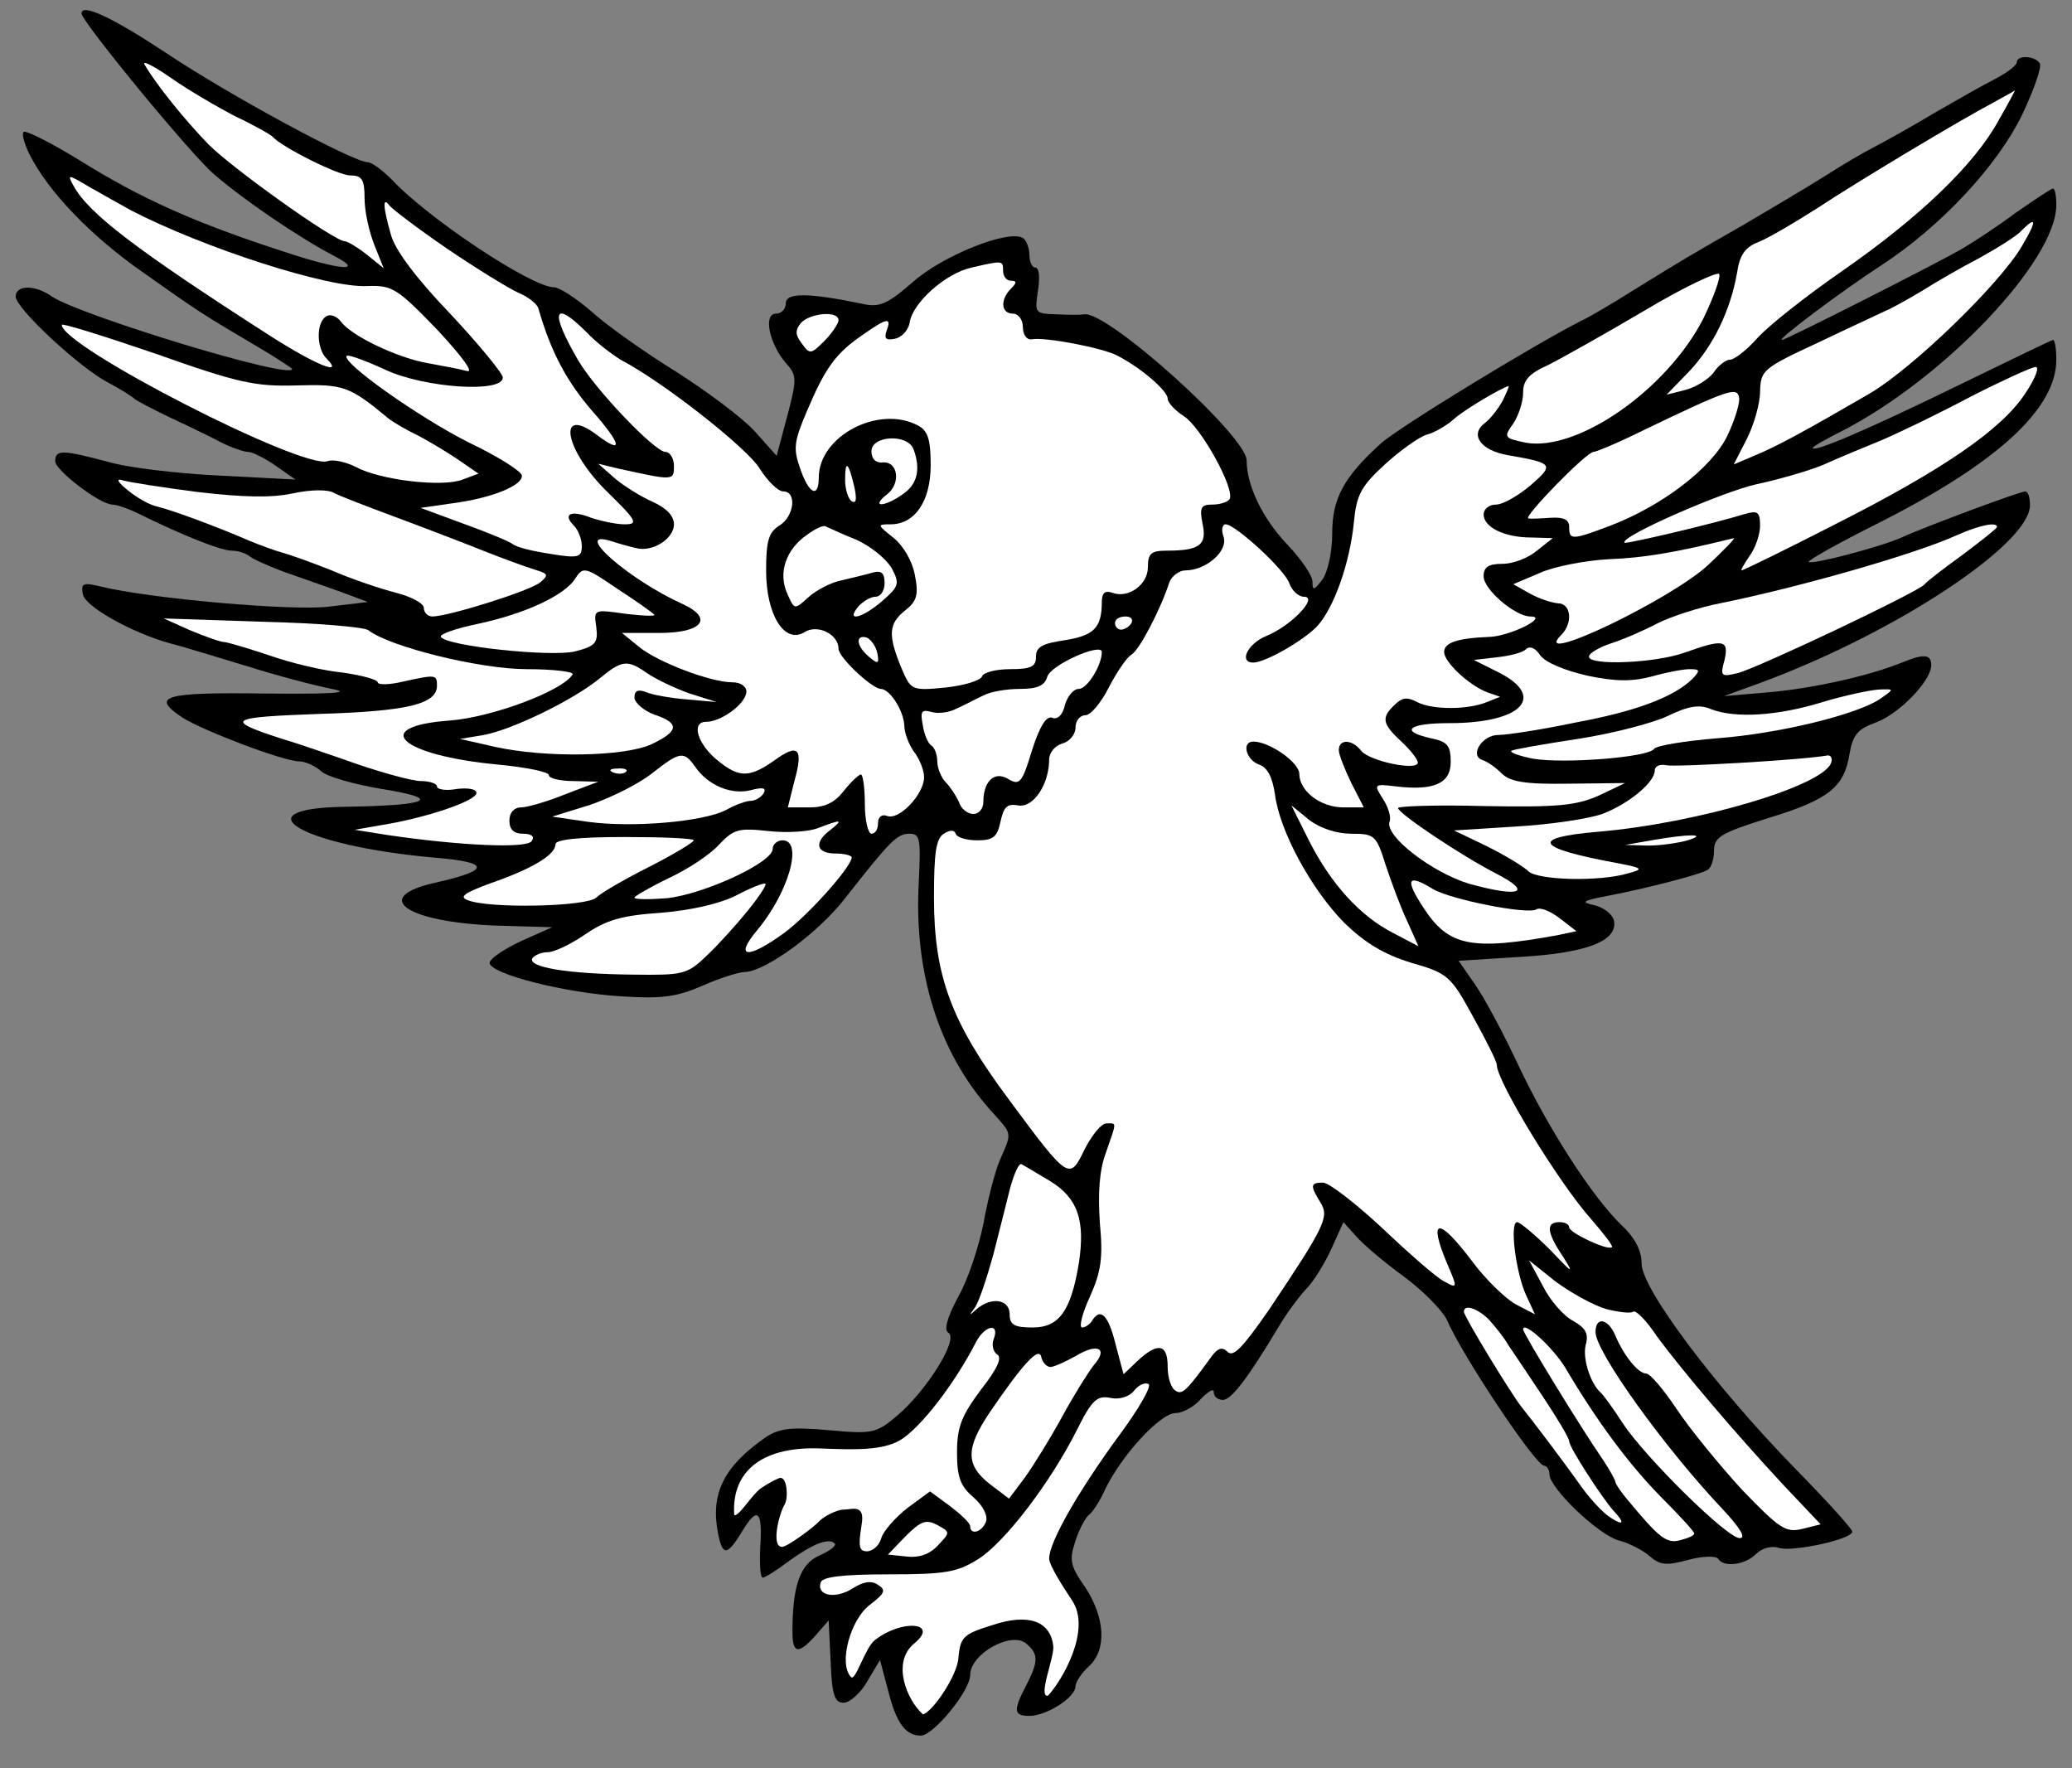
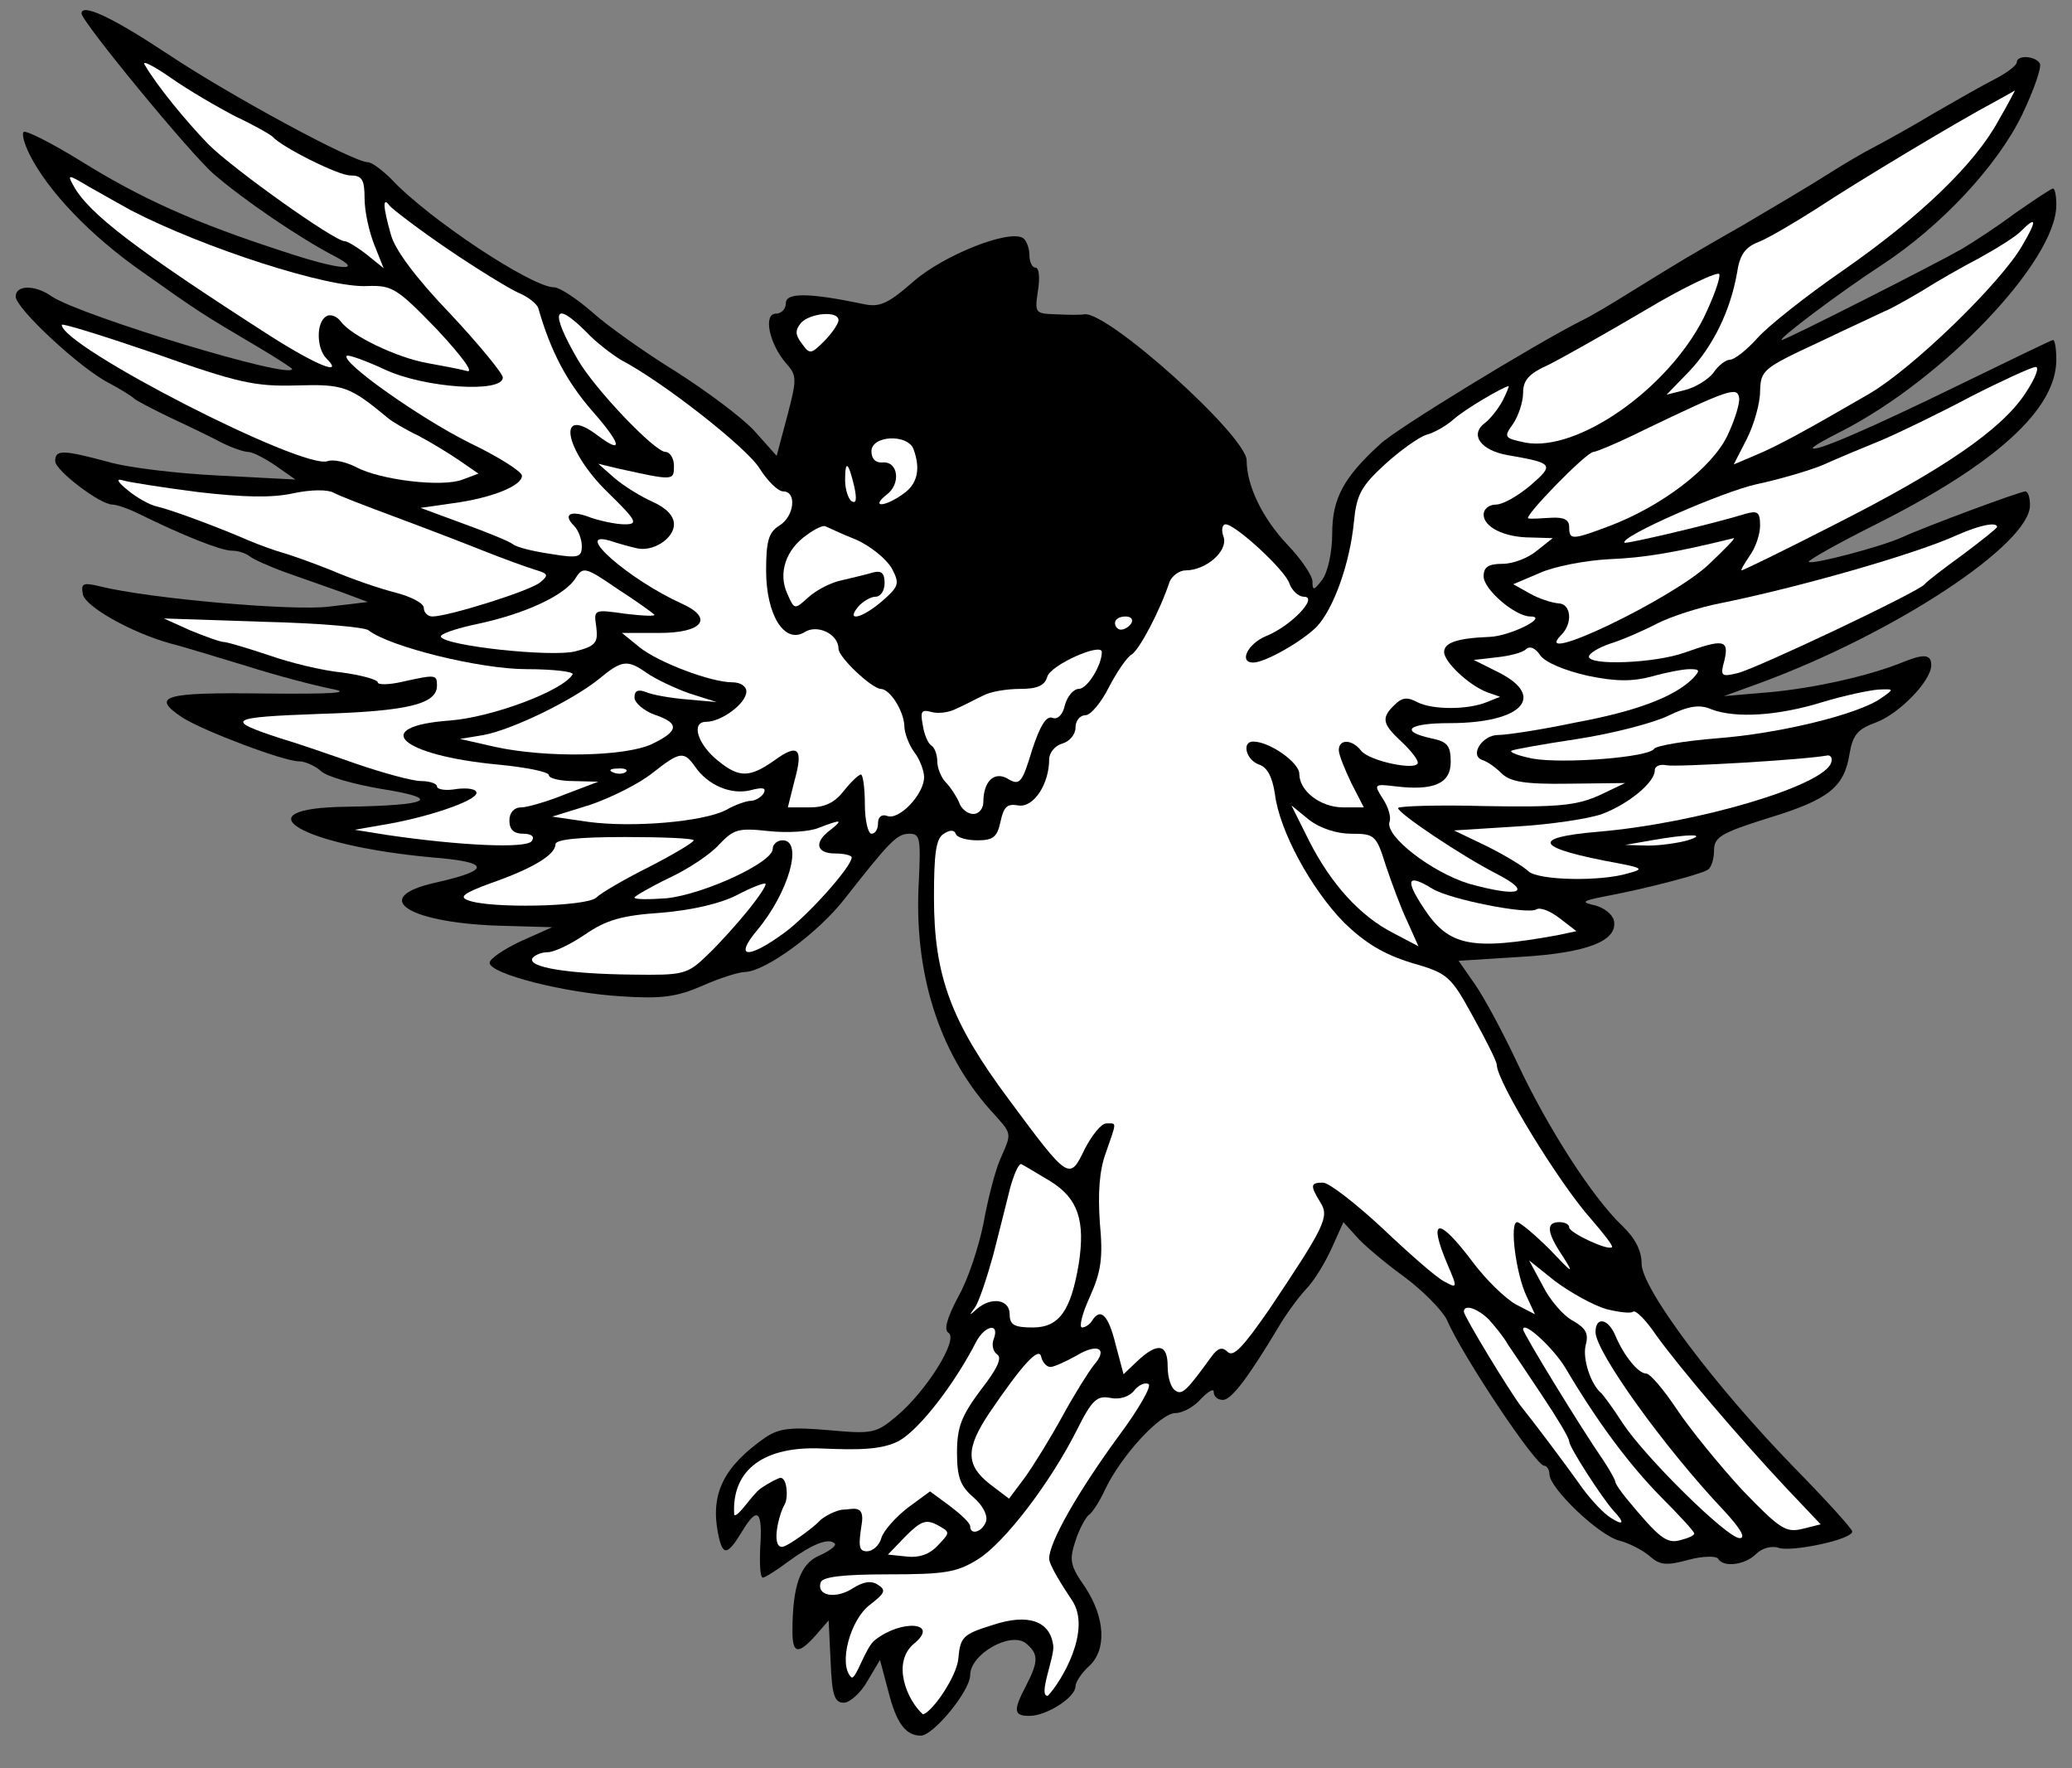
<svg xmlns="http://www.w3.org/2000/svg" version="1.1" viewBox="33.75 61.552 297 253.448" width="297" height="253.448">
  <rect x="33.75" y="61.552" width="297" height="253.448" fill="#808080" stroke="none" />
  <defs>
    <clipPath id="artboard_clip_path">
      <path d="M 33.75 61.552 L 330.75 61.552 L 330.75 315 L 33.75 315 Z" />
    </clipPath>
  </defs>
  <g id="Owl_Striking_Wings_Displayed_Head_to_Dexter" stroke="none" stroke-opacity="1" fill-opacity="1" stroke-dasharray="none" fill="none">
    <title>Owl Striking Wings Displayed Head to Dexter</title>
    <g id="Owl_Striking_Wings_Displayed_Head_to_Dexter_Layer_2" clip-path="url(#artboard_clip_path)">
      <title>Layer 2</title>
      <g id="Group_4">
        <g id="Graphic_49">
          <path d="M 45.435 63.481 C 45.435 64.613 61.004 83.579 64.401 86.504 C 68.647 90.184 76.667 95.656 81.762 98.298 C 86.102 100.563 82.423 100.28 74.497 97.638 C 61.665 93.486 53.927 89.995 45.152 84.522 C 41.001 81.975 37.415 80.182 37.132 80.465 C 36.849 80.748 37.227 82.163 37.981 83.673 C 40.623 88.957 46.756 95.373 54.21 100.563 C 62.325 106.318 62.797 106.601 70.628 111.225 C 73.365 112.829 75.629 114.338 75.629 114.433 C 75.629 116.037 45.341 106.79 41.19 104.054 C 38.831 102.355 36 102.355 36 104.054 C 36 105.752 45.247 114.338 49.304 116.414 C 51.097 117.358 52.701 118.396 52.984 118.679 C 53.267 118.962 55.626 120.189 58.173 121.415 C 60.815 122.642 64.118 124.246 65.533 125.001 C 67.043 125.755 68.741 126.322 69.307 126.322 C 69.968 126.322 71.76 127.265 73.27 128.303 L 76.101 130.284 L 65.25 129.718 C 59.306 129.435 52.04 128.586 49.21 127.737 C 42.794 126.038 41.661 125.944 41.661 127.643 C 41.661 128.964 48.077 133.87 49.87 133.87 C 50.436 133.87 52.135 134.436 53.644 135.191 C 59.966 138.305 65.439 140.475 66.948 140.475 C 67.892 140.475 69.024 140.852 69.59 141.324 C 70.062 141.701 72.327 142.739 74.685 143.589 C 77.044 144.438 80.63 145.664 82.706 146.419 L 86.48 147.834 L 80.913 148.495 C 75.818 149.155 55.154 147.363 47.983 145.57 C 45.624 145.004 45.341 145.193 45.624 146.702 C 45.907 148.495 52.701 152.269 58.173 153.779 C 59.777 154.156 64.59 155.666 69.024 156.987 C 73.459 158.402 78.931 159.818 81.29 160.289 C 84.31 160.855 81.573 161.044 71.572 160.95 C 57.135 160.761 55.248 161.327 59.966 164.441 C 62.985 166.328 74.402 170.668 76.573 170.668 C 77.516 170.668 78.931 171.329 79.781 172.084 C 80.535 172.839 84.498 173.971 88.461 174.631 C 97.331 176.047 95.349 176.99 83.46 177.179 C 67.798 177.368 76.95 182.746 95.727 184.444 C 104.03 185.105 104.219 186.237 96.293 188.03 C 86.385 190.2 92.33 193.974 106.294 194.257 L 112.899 194.446 L 108.465 196.427 C 106.011 197.559 103.935 198.975 103.935 199.541 C 103.935 201.145 114.786 203.881 122.806 204.353 C 128.562 204.73 130.732 204.447 134.412 202.843 C 136.96 201.711 139.696 200.862 140.545 200.862 C 143.47 200.768 151.019 195.295 154.887 190.294 C 161.398 181.991 162.341 181.047 164.134 181.047 C 165.644 181.047 165.738 181.802 165.455 187.841 C 164.7 200.862 168.285 212.279 175.645 220.582 C 178.948 224.262 178.853 223.696 177.06 227.847 C 176.306 229.64 175.268 233.792 174.702 237 C 174.041 240.208 172.531 244.926 171.116 247.379 C 169.418 250.587 169.04 252.191 169.701 252.568 C 171.21 253.512 166.493 260.966 162.341 264.457 C 159.322 267.005 158.85 267.099 152.528 266.533 C 147.15 266.061 145.452 266.25 143.47 267.571 C 137.526 271.722 135.544 275.591 136.677 281.347 C 137.337 284.649 137.998 284.555 140.168 280.969 C 142.338 277.384 143.093 278.044 142.715 283.422 C 142.621 285.781 142.715 287.668 143.093 287.668 C 143.376 287.668 145.074 286.63 146.678 285.404 C 150.169 282.856 152.528 281.913 153.377 282.762 C 153.755 283.045 152.717 283.8 151.302 284.46 C 148.471 285.593 147.339 288.801 147.339 295.405 C 147.339 298.613 148.188 298.708 150.641 295.972 L 152.528 293.801 L 152.811 299.651 C 153 304.558 153.377 305.596 154.698 305.596 C 155.548 305.596 157.152 304.18 158.095 302.482 L 159.888 299.463 L 161.115 304.086 C 162.247 308.521 163.568 310.313 165.738 310.313 C 167.531 310.313 172.815 303.897 172.815 301.633 C 172.815 298.613 178.665 295.311 180.835 297.104 C 182.627 298.613 182.627 299.651 180.835 303.143 C 178.948 306.728 179.042 307.483 181.306 307.483 C 183.76 307.483 187.911 304.841 187.911 303.237 C 187.911 302.671 188.76 301.35 189.798 300.406 C 192.44 298.047 192.157 293.424 189.327 289.084 C 187.156 285.97 186.968 285.215 187.911 282.384 C 188.477 280.592 189.421 278.988 189.798 278.705 C 190.27 278.422 191.402 276.723 192.157 275.025 C 194.516 270.118 200.083 264.08 202.253 264.08 C 203.291 264.08 204.99 263.136 205.933 262.004 C 206.971 260.966 207.726 260.494 207.726 261.06 C 207.726 261.721 208.292 262.193 209.047 262.193 C 210.273 262.193 212.727 258.89 216.973 251.814 C 218.01 250.021 219.803 247.568 220.935 246.341 C 222.068 245.209 223.672 242.567 224.615 240.491 L 226.314 236.717 L 228.106 238.698 C 229.05 239.83 232.164 242.472 234.9 244.454 C 237.731 246.53 240.467 249.36 241.127 250.681 C 243.298 255.776 253.865 271.628 255.092 271.628 C 255.469 271.628 255.847 272.194 255.847 272.855 C 255.847 274.836 263.018 281.724 265.943 282.384 C 267.358 282.762 269.34 283.8 270.283 284.649 C 271.698 285.876 272.642 285.97 275.756 285.121 C 277.831 284.555 279.719 284.555 280.002 284.932 C 280.756 286.253 283.87 285.876 285.474 284.272 C 286.323 283.422 287.739 283.045 288.777 283.422 C 290.758 283.988 299.25 282.196 299.25 281.063 C 299.25 280.686 295.57 276.629 291.041 272.005 C 279.624 260.305 269.056 246.247 269.056 242.661 C 269.056 240.774 268.113 238.981 266.226 237.189 C 261.98 233.131 255.564 223.13 251.318 214.072 C 249.242 209.637 246.506 204.542 245.185 202.655 L 242.826 199.258 L 251.79 198.692 C 261.225 198.126 265.66 196.427 265.094 193.502 C 264.905 192.653 263.773 191.709 262.452 191.332 C 260.281 190.86 260.47 190.672 263.867 190.011 C 269.434 188.973 277.454 186.897 278.492 186.237 C 279.058 185.954 279.435 184.633 279.435 183.501 C 279.435 181.519 280.379 180.953 287.267 178.783 C 295.948 176.141 298.118 174.348 298.873 169.536 C 299.344 166.894 300.005 166.045 302.647 165.101 C 305.949 163.875 310.573 159.157 310.573 156.893 C 310.573 155.383 309.629 155.194 306.61 156.421 C 301.514 158.497 293.589 160.195 287.456 160.761 L 280.851 161.327 L 286.04 159.44 C 305.477 152.269 324.726 139.531 324.726 133.964 C 324.726 132.832 324.443 131.983 324.065 131.983 C 323.31 131.983 309.818 136.984 306.327 138.588 C 303.402 139.909 293.4 142.551 293.023 142.079 C 292.834 141.89 297.174 139.437 302.647 136.701 C 319.914 128.02 328.5 120.189 328.5 113.112 C 328.5 111.602 328.311 110.281 328.028 110.281 C 327.839 110.281 321.801 113.206 314.63 116.697 C 301.892 122.925 293.589 126.51 293.589 125.755 C 293.589 125.567 295.381 124.529 297.646 123.397 C 312.271 115.943 328.5 98.959 328.5 90.938 C 328.5 89.618 328.311 88.58 328.028 88.58 C 327.745 88.58 325.386 90.184 322.65 92.071 C 320.008 94.052 316.517 96.317 314.913 97.26 C 310.95 99.525 289.72 110.281 289.154 110.281 C 288.399 110.281 297.552 103.393 303.496 99.525 C 311.988 93.958 320.008 85.372 323.594 78.012 C 325.292 74.426 326.424 71.218 326.141 70.652 C 325.481 69.52 322.839 69.426 322.839 70.463 C 322.839 70.935 321.423 71.973 319.819 72.822 C 318.121 73.672 314.158 75.936 311.044 77.729 C 307.931 79.616 304.156 81.692 302.552 82.541 C 301.043 83.296 297.835 85.183 295.476 86.693 C 293.117 88.202 287.833 91.316 283.681 93.769 C 275.756 98.298 275.284 98.581 267.641 103.299 C 265.094 104.903 261.791 106.884 260.376 107.545 C 253.677 110.942 233.862 123.019 231.598 125.189 C 226.314 130.001 224.71 133.021 224.71 138.022 C 224.71 140.758 224.049 143.589 223.294 144.626 C 222.068 146.23 221.879 146.23 221.879 144.909 C 221.879 144.06 220.275 141.701 218.294 139.626 C 214.708 135.851 212.444 131.134 212.444 127.548 C 212.444 124.057 192.44 106.035 189.138 106.601 C 188.76 106.696 186.968 106.696 185.175 106.601 C 182.061 106.507 182.061 106.413 182.533 103.205 C 182.816 101.412 182.722 99.902 182.156 99.902 C 181.684 99.902 181.306 99.053 181.306 98.109 C 181.306 97.072 180.835 95.939 180.363 95.656 C 178.287 94.43 169.04 98.109 164.7 101.884 C 160.926 105.186 159.794 105.658 157.34 105.092 C 149.603 103.488 146.395 103.488 146.395 104.997 C 146.395 105.847 145.735 106.507 144.98 106.507 C 143.093 106.507 144.036 110.847 146.395 113.584 C 147.999 115.376 147.999 115.848 146.584 121.226 L 145.074 126.888 L 141.96 123.397 C 140.168 121.415 135.073 117.641 130.638 114.81 C 126.203 112.074 120.731 108.205 118.56 106.224 C 116.39 104.337 113.937 102.733 113.182 102.733 C 109.974 102.733 95.16 92.92 89.877 87.259 C 88.556 85.938 87.046 84.805 86.48 84.805 C 84.404 84.805 66.76 75.276 57.702 69.237 C 49.87 64.047 45.435 61.972 45.435 63.481 Z" fill="black" />
        </g>
        <g id="Graphic_48">
          <path d="M 67.609 78.295 C 70.251 79.522 72.515 80.843 72.798 81.126 C 74.119 82.635 82.234 86.693 83.932 86.693 C 85.631 86.693 86.008 87.259 86.008 89.995 C 86.008 91.882 86.669 94.807 87.423 96.694 L 88.744 99.997 L 86.291 98.015 C 84.97 96.977 83.555 96.128 83.177 96.128 C 81.668 96.128 67.137 85.749 63.646 82.258 C 60.344 78.861 56.192 73.766 54.494 70.841 C 54.022 70.086 55.815 71.03 58.268 72.728 C 60.815 74.521 65.061 76.974 67.609 78.295 Z" fill="#FFFFFF" />
        </g>
        <g id="Graphic_47">
          <path d="M 320.197 78.861 C 316.8 85.088 308.969 92.637 297.835 100.374 C 292.645 103.959 287.173 108.3 285.663 109.998 C 284.153 111.697 282.361 113.112 281.7 113.112 C 281.134 113.112 280.002 113.961 279.341 114.999 C 278.586 115.943 276.794 117.075 275.284 117.452 L 272.642 118.113 L 275.85 114.81 C 279.341 111.13 281.794 106.035 282.738 100.657 C 283.115 98.109 283.87 96.977 285.852 96.222 C 287.267 95.656 290.947 93.486 294.06 91.505 C 299.911 87.636 314.536 78.861 319.536 76.219 C 321.046 75.37 322.461 74.615 322.556 74.521 C 322.65 74.426 321.612 76.408 320.197 78.861 Z" fill="#FFFFFF" />
        </g>
        <g id="Graphic_46">
          <path d="M 52.512 91.693 C 62.891 97.072 80.913 102.922 86.48 102.544 C 89.971 102.45 90.631 102.827 96.387 108.772 C 100.161 112.829 101.765 115.093 100.633 114.716 C 99.595 114.433 97.048 113.961 94.972 113.584 C 90.726 112.829 84.121 109.715 82.611 107.639 C 82.045 106.884 81.102 106.507 80.535 106.884 C 79.026 107.734 79.12 111.508 80.535 112.923 C 83.177 115.565 79.026 113.867 72.515 109.715 C 53.267 97.355 46.473 92.165 44.303 88.202 C 43.36 86.504 43.454 86.504 46.473 88.297 C 48.266 89.334 51.002 90.844 52.512 91.693 Z" fill="#FFFFFF" />
        </g>
        <g id="Graphic_45">
          <path d="M 97.802 97.166 C 101.954 99.997 106.577 102.827 107.993 103.488 C 109.408 104.054 110.729 105.092 110.918 105.752 C 112.71 111.98 114.975 116.226 118.655 120.472 C 122.806 125.189 123.184 126.793 119.41 123.963 C 113.465 119.434 114.598 126.038 120.919 132.172 C 125.071 136.229 125.26 136.701 123.278 136.701 C 122.052 136.701 119.881 136.229 118.466 135.757 C 115.635 134.625 114.315 135.191 116.013 136.889 C 116.673 137.55 117.145 138.871 117.145 139.814 C 117.145 141.418 116.673 141.607 112.71 140.947 C 110.163 140.569 107.804 140.003 107.238 139.531 C 106.766 139.154 103.558 137.833 100.161 136.606 L 94.028 134.342 L 98.652 133.681 C 104.313 132.926 108.653 131.134 108.559 129.718 C 108.559 129.152 105.162 126.982 101.01 125.001 C 93.84 121.415 82.517 113.395 83.46 112.546 C 83.649 112.357 86.102 113.206 88.933 114.527 C 94.594 117.169 105.823 117.924 105.823 115.659 C 105.823 115.093 102.426 110.942 98.274 106.507 C 93.462 101.506 90.348 97.355 89.782 95.184 C 88.65 91.222 88.556 89.618 89.594 91.033 C 89.971 91.505 93.651 94.335 97.802 97.166 Z" fill="#FFFFFF" />
        </g>
        <g id="Graphic_44">
          <path d="M 323.594 96.788 C 320.48 102.167 308.025 114.244 301.798 117.924 C 293.023 123.019 288.588 125.472 285.38 126.793 L 282.266 128.114 L 284.153 124.434 C 285.191 122.359 286.04 119.339 286.04 117.641 C 286.135 114.622 286.418 114.338 294.344 110.659 C 298.873 108.489 303.213 106.507 303.968 106.13 C 304.723 105.847 307.081 104.526 309.157 103.299 C 311.233 101.978 315.007 99.808 317.555 98.487 C 320.102 97.072 322.839 95.373 323.499 94.618 C 325.669 92.448 325.764 93.109 323.594 96.788 Z" fill="#FFFFFF" />
        </g>
        <g id="Graphic_43">
-           <path d="M 177.532 100.374 C 177.532 101.129 178.004 101.789 178.665 101.789 C 179.514 101.789 179.514 102.072 178.665 102.922 C 177.06 104.526 177.249 106.507 178.948 106.507 C 179.702 106.507 180.363 107.356 180.363 108.394 C 180.363 109.526 180.929 110.281 181.59 110.187 C 183.477 109.809 191.874 111.413 193.95 112.546 C 197.252 114.244 201.121 117.547 201.121 118.679 C 201.121 119.245 202.159 120.377 203.48 121.226 C 205.933 122.83 210.84 131.7 209.99 133.115 C 209.707 133.493 208.669 133.87 207.537 133.87 C 205.933 133.87 205.65 134.247 206.122 136.606 C 206.782 139.626 205.744 140.475 201.027 140.475 C 198.762 140.475 198.29 140.852 198.29 142.834 C 198.29 145.381 195.46 147.363 193.195 146.513 C 192.157 146.136 191.685 146.513 191.685 147.834 C 191.685 151.514 190.553 152.647 186.402 153.307 C 183.194 153.779 182.25 154.251 182.25 155.666 C 182.25 157.081 181.59 157.459 178.57 157.459 C 176.494 157.459 174.702 157.93 174.513 158.497 C 174.324 159.063 171.965 159.818 169.229 160.101 C 164.323 160.572 164.323 160.478 162.907 157.176 C 161.02 152.552 161.115 150.948 163.473 149.061 C 165.172 147.74 165.455 146.797 164.889 143.966 C 164.511 141.984 163.285 139.814 161.775 138.588 C 159.51 136.795 159.416 136.701 161.398 136.701 C 164.889 136.701 167.153 133.398 167.153 128.209 C 167.153 124.623 166.776 123.302 165.36 122.547 C 159.699 119.528 151.113 124.057 151.113 130.001 C 151.113 133.021 149.698 132.36 148.471 128.775 C 147.433 125.85 147.527 124.906 149.415 120.472 C 152.056 114.244 153.566 112.168 157.435 109.526 C 160.926 107.073 161.586 106.979 160.831 108.96 C 160.454 110.093 160.737 110.376 162.058 110.093 C 163.002 109.904 163.945 108.866 164.134 107.828 C 164.511 104.997 169.229 100.751 173.003 99.902 C 177.532 98.864 177.532 98.864 177.532 100.374 Z" fill="#FFFFFF" />
-         </g>
+           </g>
        <g id="Graphic_42">
          <path d="M 277.926 107.168 C 272.736 117.358 259.904 126.322 252.45 125.001 C 249.336 124.34 249.242 124.246 250.657 122.264 C 251.412 121.132 252.073 119.151 252.073 117.83 C 252.073 116.037 252.922 115.093 255.658 113.867 C 257.545 112.923 263.773 109.432 269.528 106.035 C 275.19 102.638 280.096 100.374 280.19 100.846 C 280.379 101.412 279.341 104.243 277.926 107.168 Z" fill="#FFFFFF" />
        </g>
        <g id="Graphic_41">
          <path d="M 117.806 109.149 C 119.221 110.659 121.485 112.357 122.712 113.112 C 128.845 116.32 140.828 125.755 142.621 128.68 C 143.753 130.473 145.263 131.983 146.018 131.983 C 147.999 131.983 147.622 135.568 145.452 136.889 C 143.942 137.833 143.565 139.059 143.565 143.305 C 143.565 149.722 146.206 153.873 149.037 152.175 C 150.924 150.948 153.944 152.458 153.944 154.534 C 153.944 155.76 158.661 160.195 159.982 160.289 C 161.303 160.289 163.285 163.403 163.379 165.573 C 163.379 166.611 164.04 168.309 164.794 169.347 C 165.549 170.291 166.21 171.989 166.21 172.933 C 166.21 175.386 162.624 179.16 160.926 178.5 C 160.171 178.217 159.605 178.594 159.605 179.538 C 159.605 180.387 159.227 181.047 158.661 181.047 C 158.19 181.047 157.718 179.16 157.718 176.801 C 157.718 174.443 157.435 172.555 157.152 172.555 C 156.869 172.555 155.736 173.593 154.698 174.914 C 153.377 176.613 151.962 177.273 149.792 177.273 L 146.678 177.273 L 147.622 173.499 C 148.943 168.781 148.188 168.026 144.697 170.574 C 141.206 173.027 139.696 173.027 136.771 170.668 C 133.752 168.309 132.714 165.007 134.978 165.007 C 137.148 165.007 140.734 162.365 140.734 160.667 C 140.734 159.912 139.885 159.346 138.752 159.346 C 135.639 159.346 128.185 156.515 125.448 154.345 L 122.901 152.269 L 128.279 152.269 C 134.412 152.269 136.11 150.193 131.581 148.118 C 123.844 144.626 115.73 137.455 121.202 139.059 C 122.335 139.437 124.033 139.909 124.882 140.097 C 127.241 140.758 130.355 138.776 130.355 136.701 C 130.355 135.474 129.223 134.342 127.335 133.493 C 125.637 132.738 123.184 131.228 121.863 130.096 L 119.504 128.02 L 122.24 128.68 C 130.355 130.473 130.355 130.473 130.355 128.303 C 130.355 127.265 129.789 126.322 129.128 126.322 C 127.619 126.322 119.032 117.358 116.579 113.112 C 112.522 106.13 113.088 104.431 117.806 109.149 Z" fill="#FFFFFF" />
        </g>
        <g id="Graphic_40">
          <path d="M 153.944 107.451 C 153.944 107.922 153 109.338 151.868 110.47 C 149.981 112.357 149.792 112.357 148.66 110.753 C 147.716 109.526 147.716 108.866 148.565 107.828 C 149.886 106.413 153.944 106.035 153.944 107.451 Z" fill="#FFFFFF" />
        </g>
        <g id="Graphic_39">
          <path d="M 76.29 116.792 C 82.989 116.603 83.838 116.886 89.405 121.509 C 89.971 121.981 91.858 123.114 93.651 123.963 C 95.444 124.906 98.085 126.51 99.595 127.548 L 102.331 129.435 L 100.067 130.284 C 97.236 131.417 88.273 130.379 84.781 128.492 C 83.272 127.737 81.479 127.359 80.724 127.643 C 77.233 128.964 42.605 111.225 42.605 108.111 C 42.605 107.828 48.644 109.715 56.098 112.263 C 67.798 116.414 70.345 116.98 76.29 116.792 Z" fill="#FFFFFF" />
        </g>
        <g id="Graphic_38">
          <path d="M 324.065 117.924 C 320.669 123.114 312.271 128.869 296.797 136.701 C 289.626 140.38 283.587 143.305 283.398 143.305 C 283.21 143.305 283.776 142.362 284.531 141.23 C 285.38 140.097 286.04 138.116 286.04 136.889 C 286.04 134.908 285.663 134.719 283.964 135.191 C 279.058 136.701 266.886 139.531 266.603 139.343 C 265.848 138.493 280.756 131.983 285.569 130.945 C 288.682 130.284 292.928 129.058 295.004 128.209 C 297.08 127.265 300.948 125.661 303.496 124.623 C 306.138 123.491 311.799 120.755 316.234 118.396 C 320.669 116.131 324.82 114.244 325.481 114.15 C 326.141 114.055 325.575 115.659 324.065 117.924 Z" fill="#FFFFFF" />
        </g>
        <g id="Graphic_37">
          <path d="M 249.148 118.962 C 248.487 120.189 247.355 121.604 246.6 122.17 C 244.335 123.868 246.034 126.133 249.902 126.793 C 256.413 127.926 256.602 128.114 253.11 131.134 C 251.318 132.643 249.148 133.87 248.204 133.87 C 247.166 133.87 246.411 134.53 246.411 135.285 C 246.411 137.078 249.336 138.588 253.205 138.588 L 256.319 138.682 L 254.054 140.475 C 252.827 141.513 250.657 142.362 249.148 142.362 C 247.072 142.362 246.411 142.834 246.411 144.155 C 246.411 146.042 250.94 149.91 253.11 149.91 C 255.847 149.91 250.185 152.741 247.26 152.835 C 242.543 153.024 240.75 153.684 240.75 155.005 C 240.75 156.421 244.241 159.723 246.883 160.761 L 248.77 161.422 L 246.883 162.176 C 244.147 163.309 239.052 163.309 236.881 162.176 C 235.466 161.422 234.711 161.516 233.673 162.554 C 231.692 164.441 231.881 165.29 234.617 167.838 C 235.938 169.064 236.976 170.385 236.976 170.857 C 236.976 172.084 230.088 170.668 228.861 169.159 C 227.54 167.46 225.653 167.46 225.653 169.064 C 225.653 169.725 226.502 171.801 227.446 173.782 L 229.239 177.273 L 226.314 177.273 C 223.011 177.273 219.992 174.914 219.992 172.461 C 219.992 170.857 215.746 167.838 213.387 167.838 C 211.689 167.838 212.349 170.48 214.236 171.14 C 215.369 171.518 216.123 172.839 216.501 175.386 C 217.161 180.67 221.69 188.973 226.408 193.785 C 229.427 196.71 232.069 198.314 236.032 199.541 C 241.316 201.051 241.694 201.428 244.902 207.278 C 246.789 210.675 248.298 213.694 248.298 214.166 C 248.298 216.525 257.168 231.055 261.791 236.245 C 263.584 238.321 264.999 240.113 264.81 240.302 C 264.244 240.868 258.677 238.226 258.677 237.472 C 258.677 237 258.017 236.717 257.262 236.717 C 255.281 236.717 255.469 238.226 257.828 241.718 C 259.432 244.265 259.149 244.076 255.941 240.68 C 253.771 238.509 251.601 236.717 251.223 236.717 C 250.091 236.717 251.035 244.076 252.544 247.284 L 253.771 249.926 L 251.035 248.511 C 249.525 247.662 246.694 244.926 244.807 242.378 C 239.901 235.868 238.391 236.056 241.222 242.755 C 242.731 246.247 242.637 246.247 240.75 245.209 C 239.618 244.643 235.655 241.151 231.881 237.566 C 228.012 233.98 224.238 231.055 223.389 231.055 C 221.596 231.055 221.502 231.433 223.011 233.886 C 224.332 235.962 223.672 237.283 215.652 249.266 C 211.972 254.55 210.556 256.154 209.707 255.305 C 208.952 254.55 208.292 254.738 207.348 256.059 C 203.857 260.872 203.197 261.532 202.253 260.872 C 201.593 260.494 201.121 258.984 201.121 257.38 C 201.121 254.172 199.706 253.889 196.781 256.626 L 194.799 258.513 L 193.667 254.267 C 192.629 250.021 191.497 248.888 190.27 250.87 C 189.987 251.342 189.327 251.814 188.855 251.814 C 188.383 251.814 188.855 249.832 189.987 247.379 C 191.591 243.793 191.874 241.812 191.402 236.811 C 191.119 232.659 191.308 229.357 192.252 226.809 C 193.856 222.186 193.856 222.564 192.346 222.564 C 191.591 222.564 190.27 224.262 189.232 226.243 C 187.062 230.772 186.968 230.772 178.381 219.167 C 170.078 208.033 167.625 201.428 167.625 190.2 C 167.625 183.878 167.908 181.708 169.04 181.047 C 169.89 180.481 170.55 180.481 170.739 181.047 C 170.927 181.613 172.343 181.991 173.852 181.991 C 176.117 181.991 176.683 181.519 177.155 179.349 C 177.627 177.179 178.098 176.707 179.702 176.99 C 181.873 177.368 184.137 173.971 184.137 170.385 C 184.137 169.442 184.986 168.404 186.024 168.121 C 187.062 167.838 187.911 166.8 187.911 165.856 C 187.911 164.818 188.572 164.064 189.327 164.064 C 190.081 164.064 191.591 162.271 192.723 160.006 C 193.856 157.836 195.271 155.76 195.931 155.383 C 197.064 154.722 200.083 148.967 201.404 144.909 C 201.781 144.06 202.819 143.305 203.669 143.305 C 206.594 143.305 209.802 140.569 209.141 138.493 C 208.764 137.55 208.952 136.701 209.424 136.701 C 210.84 136.701 218.01 143.305 218.577 145.193 C 218.954 146.23 219.898 147.08 220.652 147.08 C 222.823 147.08 218.765 151.326 215.18 152.741 C 212.538 153.873 211.311 156.515 213.387 156.515 C 215.085 156.515 220.369 153.496 222.445 151.42 C 224.898 148.872 227.257 142.268 227.823 136.323 C 228.201 132.455 228.861 131.228 232.258 128.114 C 234.428 126.133 237.07 124.246 238.202 123.868 C 239.335 123.585 241.127 122.547 242.165 121.604 C 243.769 120.189 249.053 117.075 249.997 116.886 C 250.091 116.886 249.714 117.83 249.148 118.962 Z" fill="#FFFFFF" />
        </g>
        <g id="Graphic_36">
          <path d="M 281.323 124.057 C 279.058 128.68 271.887 134.153 264.339 136.984 C 259.055 138.965 258.677 138.965 258.677 137.078 C 258.677 136.04 257.923 135.663 256.13 135.757 C 254.62 135.851 253.205 135.946 252.827 135.851 C 251.978 135.757 261.131 126.322 262.169 126.322 C 262.546 126.322 265.943 124.906 269.528 123.114 C 281.511 117.358 282.738 116.98 283.021 118.49 C 283.21 119.151 282.455 121.698 281.323 124.057 Z" fill="#FFFFFF" />
        </g>
        <g id="Graphic_35">
          <path d="M 164.7 125.944 C 165.738 128.775 165.266 130.945 163.19 132.36 C 160.548 134.247 158.473 134.342 160.831 132.455 C 162.907 130.945 162.53 127.643 160.265 127.831 C 159.322 127.926 158.661 127.359 158.661 126.227 C 158.661 123.963 163.851 123.68 164.7 125.944 Z" fill="#FFFFFF" />
        </g>
        <g id="Graphic_34">
          <path d="M 156.208 131.322 C 156.585 133.115 156.491 133.776 155.831 133.398 C 155.359 133.115 154.887 131.7 154.887 130.379 C 154.887 127.359 155.359 127.737 156.208 131.322 Z" fill="#FFFFFF" />
        </g>
        <g id="Graphic_33">
          <path d="M 62.136 132.077 C 68.647 132.832 72.704 132.926 75.723 132.266 C 78.365 131.7 80.724 131.7 81.573 132.172 C 82.423 132.643 86.385 134.153 90.443 135.663 C 94.5 137.172 100.161 139.343 102.992 140.475 C 105.823 141.607 109.219 142.834 110.446 143.211 C 112.333 143.777 112.427 143.966 111.201 145.004 C 109.785 146.23 97.991 149.91 95.727 149.91 C 95.066 149.91 94.5 149.344 94.5 148.684 C 94.5 148.023 92.707 147.08 90.537 146.513 C 88.273 145.947 84.121 144.532 81.29 143.305 C 78.46 142.173 75.252 141.041 74.214 140.758 C 73.176 140.475 71.1 139.72 69.496 139.059 C 65.627 137.361 58.645 134.719 56.286 134.153 C 55.248 133.964 53.267 132.832 52.04 131.794 C 50.625 130.662 50.342 130.096 51.285 130.379 C 52.135 130.662 57.041 131.417 62.136 132.077 Z" fill="#FFFFFF" />
        </g>
        <g id="Graphic_32">
          <path d="M 156.397 138.871 C 158.567 139.814 160.831 141.701 161.586 143.022 C 162.719 145.193 162.624 145.57 160.265 147.646 C 157.34 150.193 154.887 150.759 156.774 148.495 C 157.435 147.74 158.567 147.08 159.227 147.08 C 159.982 147.08 160.548 146.23 160.548 145.098 C 160.548 143.683 160.077 143.305 158.944 143.589 C 158.001 143.872 156.019 144.343 154.415 144.721 C 152.906 145.004 150.735 146.136 149.603 147.174 C 147.622 148.967 147.622 148.967 146.584 146.608 C 145.263 143.683 146.395 140.286 149.415 138.21 C 150.547 137.361 151.773 136.795 152.056 136.984 C 152.34 137.078 154.227 138.022 156.397 138.871 Z" fill="#FFFFFF" />
        </g>
        <g id="Graphic_31">
          <path d="M 320.008 137.078 C 320.008 137.267 317.744 139.059 315.102 141.041 C 312.365 143.022 309.912 144.909 309.629 145.287 C 308.874 146.325 285.757 157.27 282.832 158.025 C 280.473 158.591 280.285 158.497 280.945 156.138 C 281.606 153.213 280.756 153.118 275.19 155.1 C 270.944 156.609 261.508 156.987 261.508 155.666 C 261.508 155.194 262.923 154.345 264.622 153.779 C 266.415 153.213 269.434 151.892 271.415 150.854 C 273.302 149.91 277.36 148.589 280.285 148.023 C 291.513 145.759 308.402 140.947 314.347 138.21 C 317.555 136.795 320.008 136.323 320.008 137.078 Z" fill="#FFFFFF" />
        </g>
        <g id="Graphic_30">
          <path d="M 278.775 142.362 C 273.586 147.363 252.827 157.27 257.545 152.552 C 259.244 150.854 258.96 148.023 257.073 148.023 C 256.13 147.929 254.337 147.363 253.016 146.608 L 250.657 145.287 L 254.431 143.683 C 256.507 142.739 260.942 141.89 264.339 141.701 C 269.34 141.513 273.869 140.758 282.266 138.682 C 282.549 138.682 280.945 140.286 278.775 142.362 Z" fill="#FFFFFF" />
        </g>
        <g id="Graphic_29">
          <path d="M 127.524 149.627 C 127.807 149.91 125.92 149.816 123.467 149.533 C 118.844 148.872 118.844 148.872 119.221 151.42 C 119.504 153.684 119.127 154.156 116.202 154.911 C 112.805 155.76 97.708 154.156 96.953 152.835 C 96.67 152.458 99.123 151.609 102.331 150.948 C 108.936 149.533 114.786 146.891 116.296 144.343 C 117.334 142.739 117.711 142.834 122.24 145.947 C 124.882 147.646 127.241 149.344 127.524 149.627 Z" fill="#FFFFFF" />
        </g>
        <g id="Graphic_28">
          <path d="M 86.574 151.892 C 89.594 154.251 102.52 157.459 109.219 157.459 C 113.088 157.459 116.107 157.836 115.824 158.214 C 114.409 160.572 104.313 164.347 98.274 164.818 C 86.574 165.668 91.103 169.819 105.162 171.14 C 109.125 171.518 112.427 172.178 112.427 172.65 C 112.427 173.122 114.031 173.499 116.013 173.499 L 119.504 173.593 L 114.786 175.386 C 112.239 176.424 109.314 177.273 108.465 177.273 C 107.427 177.273 106.766 178.028 106.766 179.16 C 106.766 180.481 107.427 181.047 108.748 181.047 C 109.88 181.047 110.446 181.425 109.974 182.085 C 109.314 183.218 99.595 182.746 89.31 181.236 L 84.593 180.481 L 88.367 179.821 C 94.877 178.783 102.048 176.33 102.048 175.197 C 102.048 174.631 100.822 174.443 99.218 174.631 C 97.708 174.914 96.387 174.726 96.387 174.254 C 96.387 173.876 95.349 173.499 94.123 173.499 C 92.896 173.499 88.744 172.367 84.876 171.046 C 81.102 169.725 76.195 168.026 73.931 167.366 C 65.816 164.724 66.477 164.347 79.498 163.875 C 92.235 163.497 96.387 162.459 96.387 159.818 C 96.387 158.214 96.198 158.214 91.481 159.251 C 89.499 159.723 87.895 159.723 87.895 159.346 C 87.895 158.968 85.536 158.308 82.706 157.93 C 79.875 157.647 75.252 156.515 72.327 155.477 C 69.496 154.534 66.665 153.684 66.005 153.59 C 65.344 153.59 63.08 152.741 61.004 151.892 L 57.23 150.193 L 71.383 150.665 C 79.215 150.854 86.008 151.42 86.574 151.892 Z" fill="#FFFFFF" />
        </g>
        <g id="Graphic_27">
          <path d="M 195.931 150.854 C 195.648 151.326 194.988 151.797 194.422 151.797 C 193.95 151.797 193.573 151.326 193.573 150.854 C 193.573 150.288 194.233 149.91 195.082 149.91 C 195.837 149.91 196.215 150.288 195.931 150.854 Z" fill="#FFFFFF" />
        </g>
        <g id="Graphic_26">
-           <path d="M 159.51 155.194 C 159.794 156.704 159.605 156.798 158.284 155.666 C 156.491 154.156 156.302 152.458 158.001 152.93 C 158.567 153.213 159.322 154.156 159.51 155.194 Z" fill="#FFFFFF" />
-         </g>
+           </g>
        <g id="Graphic_25">
          <path d="M 261.319 158.402 C 265.377 159.251 267.735 159.251 270.566 158.497 C 272.548 157.93 275.001 157.459 275.944 157.459 C 277.454 157.459 277.454 157.647 276.416 158.78 C 273.774 161.422 268.302 163.497 259.621 165.101 C 254.715 166.139 249.714 166.894 248.487 166.894 C 246.223 166.894 244.335 169.819 246.223 170.48 C 246.883 170.668 248.11 171.518 248.959 172.367 C 250.185 173.593 252.261 173.971 258.583 173.876 L 266.698 173.782 L 262.923 175.575 C 259.715 176.99 257.168 177.273 246.6 177.084 C 239.806 176.896 234.145 177.084 234.145 177.368 C 234.145 178.122 243.298 184.255 248.298 186.803 C 253.582 189.539 251.506 190.2 244.335 188.218 C 239.052 186.614 232.258 181.425 232.919 179.349 C 233.202 178.689 232.73 177.179 231.975 176.047 C 230.654 173.971 230.654 173.876 233.768 174.254 C 239.24 174.914 241.694 173.876 241.694 170.763 C 241.694 168.404 241.222 167.838 238.863 167.366 C 234.24 166.328 235.655 165.196 241.505 165.196 C 251.884 165.196 255.469 161.422 248.581 157.93 L 244.996 156.138 L 248.298 155.76 C 250.091 155.572 251.978 155.1 252.45 154.628 C 253.016 154.062 253.865 154.439 254.526 155.477 C 255.281 156.515 258.017 157.647 261.319 158.402 Z" fill="#FFFFFF" />
        </g>
        <g id="Graphic_24">
          <path d="M 191.685 155.005 C 191.685 156.893 189.61 160.289 188.383 160.289 C 187.628 160.289 186.779 161.327 186.402 162.554 C 186.119 163.969 185.364 164.724 184.609 164.441 C 183.76 164.064 182.816 165.573 181.684 169.064 C 180.269 173.782 179.891 174.159 178.287 173.216 C 176.306 171.989 174.702 173.499 174.702 176.518 C 174.702 177.462 174.041 178.217 173.286 178.217 C 172.437 178.217 171.494 177.462 171.21 176.518 C 170.833 175.669 169.984 174.348 169.323 173.688 C 168.663 173.027 168.097 171.612 168.097 170.668 C 168.097 169.725 167.719 168.687 167.248 168.404 C 166.776 168.121 166.21 166.8 166.021 165.479 C 165.644 163.497 165.832 163.214 167.248 163.592 C 168.191 163.875 169.795 163.686 170.833 163.12 C 171.965 162.648 173.664 161.705 174.702 161.233 C 175.74 160.667 178.098 160.289 179.985 160.289 C 182.439 160.289 183.477 159.818 183.854 158.591 C 184.231 156.893 191.685 153.59 191.685 155.005 Z" fill="#FFFFFF" />
        </g>
        <g id="Graphic_23">
          <path d="M 126.486 158.025 C 127.713 158.874 130.449 160.195 132.619 160.95 L 136.488 162.176 L 132.242 161.799 C 129.883 161.61 127.241 161.138 126.392 160.761 C 125.165 160.289 124.694 160.572 124.694 161.516 C 124.694 162.271 126.015 163.403 127.524 163.969 C 131.204 165.196 131.11 166.328 127.147 168.215 C 123.278 170.008 111.956 170.197 104.69 168.593 L 99.69 167.46 L 103.086 166.894 C 107.144 166.139 115.73 161.988 119.598 158.874 C 122.901 156.138 123.656 156.043 126.486 158.025 Z" fill="#FFFFFF" />
        </g>
        <g id="Graphic_22">
          <path d="M 303.402 161.61 C 300.099 163.969 288.682 166.705 279.907 167.366 C 275.284 167.743 271.227 168.404 270.849 168.876 C 270.094 170.102 257.923 171.046 253.488 170.291 C 251.601 169.913 250.185 169.442 250.374 169.159 C 250.657 168.97 254.903 168.215 259.904 167.46 C 264.81 166.705 270.661 165.196 272.831 164.158 C 275.756 162.743 277.36 162.459 279.058 163.214 C 282.549 164.535 288.588 164.158 295.004 162.176 C 298.118 161.233 301.703 160.478 303.024 160.384 C 305.289 160.289 305.289 160.289 303.402 161.61 Z" fill="#FFFFFF" />
        </g>
        <g id="Graphic_21">
          <path d="M 133.374 171.423 C 135.261 174.159 138.564 175.48 141.3 174.82 C 143.093 174.348 143.659 174.443 143.187 175.292 C 142.81 175.858 141.96 176.33 141.394 176.33 C 140.734 176.33 139.13 176.896 137.809 177.651 C 134.506 179.349 124.41 180.198 118.089 179.349 L 112.899 178.594 L 118.372 176.896 C 121.391 175.858 125.354 173.876 127.241 172.367 C 131.204 169.253 131.77 169.159 133.374 171.423 Z" fill="#FFFFFF" />
        </g>
        <g id="Graphic_20">
          <path d="M 296.231 170.857 C 295.193 174.159 277.171 179.538 262.829 180.764 C 252.827 181.613 253.865 183.123 265.754 185.293 C 269.245 185.954 269.34 186.143 267.169 186.709 C 263.206 187.935 254.243 187.747 252.827 186.426 C 252.167 185.765 249.525 184.161 246.883 182.84 L 242.165 180.576 L 251.129 180.009 C 256.035 179.726 261.602 178.877 263.395 178.217 C 267.169 176.801 270.944 173.688 270.944 171.989 C 270.944 171.329 271.698 171.046 272.642 171.234 C 273.869 171.518 292.173 170.48 295.759 169.819 C 296.231 169.819 296.419 170.291 296.231 170.857 Z" fill="#FFFFFF" />
        </g>
        <g id="Graphic_19">
          <path d="M 123.467 172.178 C 123.184 172.461 122.335 172.555 121.674 172.272 C 120.919 171.989 121.202 171.706 122.24 171.706 C 123.278 171.612 123.844 171.895 123.467 172.178 Z" fill="#FFFFFF" />
        </g>
        <g id="Graphic_18">
          <path d="M 227.446 181.047 C 230.748 181.047 231.031 181.236 232.352 185.482 C 233.202 188.03 234.523 191.615 235.466 193.597 L 237.07 197.182 L 233.485 195.295 C 228.673 192.842 224.521 188.218 221.407 182.085 L 218.86 176.99 L 221.407 179.066 C 223.011 180.293 225.37 181.047 227.446 181.047 Z" fill="#FFFFFF" />
        </g>
        <g id="Graphic_17">
          <path d="M 152.811 180.481 C 150.358 182.274 150.735 183.878 153.472 183.878 C 154.793 183.878 155.831 184.161 155.831 184.444 C 155.831 185.765 149.509 192.842 146.112 195.295 C 140.923 199.069 138.941 198.88 142.244 194.918 C 146.773 189.539 148.943 181.991 145.923 181.991 C 145.169 181.991 144.508 182.557 144.508 183.218 C 144.508 185.199 134.601 189.728 129.317 190.294 C 126.769 190.483 124.694 190.483 124.694 190.2 C 124.694 190.011 126.958 188.69 129.694 187.369 C 132.336 186.143 135.639 183.972 136.865 182.557 C 138.941 180.387 139.602 180.198 143.942 180.67 C 146.584 180.953 149.792 180.764 151.113 180.198 C 154.321 178.972 154.698 178.972 152.811 180.481 Z" fill="#FFFFFF" />
        </g>
        <g id="Graphic_16">
          <path d="M 133.185 181.991 C 133.185 182.274 130.355 183.972 126.864 185.765 C 123.278 187.558 119.881 189.539 119.221 190.2 C 117.806 191.521 103.841 191.804 100.822 190.577 C 99.501 190.105 100.256 189.539 104.124 188.124 C 110.069 186.048 113.371 184.067 113.371 182.557 C 113.371 181.897 116.485 181.519 123.278 181.519 C 128.751 181.519 133.185 181.708 133.185 181.991 Z" fill="#FFFFFF" />
        </g>
        <g id="Graphic_15">
          <path d="M 275.661 181.991 C 274.34 182.368 271.793 182.746 270 182.746 L 266.698 182.651 L 270.472 181.991 C 275.85 181.047 278.681 181.047 275.661 181.991 Z" fill="#FFFFFF" />
        </g>
        <g id="Graphic_14">
          <path d="M 140.923 192.087 C 139.319 194.068 136.771 196.899 135.073 198.503 C 132.242 201.239 131.676 201.334 124.41 201.239 C 115.258 201.145 109.314 200.201 110.069 198.88 C 110.446 198.409 111.39 198.031 112.239 198.031 C 113.182 198.031 115.541 196.899 117.617 195.484 C 120.636 193.408 122.901 192.747 128.562 192.37 C 132.997 191.993 137.054 191.049 139.413 189.822 C 141.394 188.784 143.281 188.03 143.47 188.218 C 143.659 188.407 142.527 190.105 140.923 192.087 Z" fill="#FFFFFF" />
        </g>
        <g id="Graphic_13">
          <path d="M 239.146 188.973 C 241.694 190.483 252.639 192.653 253.96 191.898 C 254.526 191.521 256.035 192.181 257.262 193.125 L 259.715 195.012 L 257.073 195.578 C 244.619 197.843 241.41 197.182 237.825 191.709 C 235.089 187.558 235.466 186.709 239.146 188.973 Z" fill="#FFFFFF" />
        </g>
        <g id="Graphic_12">
          <path d="M 184.326 230.867 C 188.289 233.32 189.327 236.528 188.383 242.661 C 187.251 249.455 185.552 251.814 181.778 251.814 C 179.136 251.814 178.476 251.436 178.476 249.926 C 178.476 247.756 175.834 247.379 173.758 249.172 C 172.626 250.209 172.626 250.115 173.475 248.983 C 174.041 248.228 175.173 244.831 176.117 241.434 C 176.966 238.038 178.098 233.697 178.57 231.716 C 179.136 229.734 179.797 228.225 180.174 228.413 C 180.552 228.602 182.439 229.734 184.326 230.867 Z" fill="#FFFFFF" />
        </g>
        <g id="Graphic_11">
          <path d="M 263.961 249.172 C 265.848 249.643 267.547 249.832 267.83 249.549 C 268.207 249.266 269.717 250.776 271.227 253.04 C 274.812 257.947 282.927 267.476 289.626 274.647 L 294.721 280.026 L 292.079 280.686 C 289.72 281.252 288.871 280.686 283.493 275.119 C 280.285 271.628 276.039 266.438 274.152 263.608 C 272.264 260.777 270.283 258.418 269.717 258.418 C 268.585 258.418 266.509 255.871 265.282 252.946 C 264.244 250.493 262.452 250.209 262.452 252.474 C 262.452 255.305 272.359 269.08 280.756 277.95 C 283.21 280.592 284.059 282.007 283.115 282.007 C 281.323 282.007 269.623 270.496 266.32 265.495 C 264.999 263.419 263.584 261.532 263.301 261.249 C 261.791 260.022 260.565 256.343 261.036 254.361 C 261.508 252.663 261.036 251.908 259.244 250.87 C 257.923 250.209 255.941 247.945 254.903 245.869 L 252.922 242.189 L 256.696 245.209 C 258.866 246.813 262.074 248.605 263.961 249.172 Z" fill="#FFFFFF" />
        </g>
        <g id="Graphic_10">
          <path d="M 247.166 250.681 C 248.015 251.625 249.336 253.229 249.902 254.267 C 250.563 255.21 252.827 258.607 254.903 261.721 C 256.979 264.834 258.677 267.665 258.677 268.137 C 258.677 268.986 263.395 276.251 264.999 278.044 C 266.698 279.837 266.509 280.309 264.622 279.082 C 263.678 278.516 261.885 276.629 260.565 274.836 C 257.828 270.968 253.394 265.118 251.79 263.136 C 250.185 261.06 243.581 250.209 243.581 249.549 C 243.581 248.417 245.562 249.077 247.166 250.681 Z" fill="#FFFFFF" />
        </g>
        <g id="Graphic_9">
          <path d="M 176.211 253.418 C 175.834 254.267 176.117 255.305 176.683 255.682 C 177.438 256.154 176.683 257.758 174.324 260.777 C 171.588 264.457 170.927 266.061 170.927 269.741 C 170.927 273.232 171.399 274.553 173.286 276.157 C 174.702 277.384 175.362 278.799 175.079 279.648 C 174.513 281.158 172.815 281.63 172.815 280.309 C 172.815 279.837 171.494 278.61 169.89 277.384 L 167.059 275.308 L 163.851 277.667 C 162.152 278.988 160.36 280.969 160.077 282.007 C 159.794 283.045 158.85 283.894 158.001 283.894 C 156.869 283.894 156.774 283.139 157.246 280.12 C 157.812 277.006 155.841 277.925 154.615 277.925 C 153.765 277.925 151.773 278.893 151.113 279.648 C 150.452 280.403 146.605 283.259 145.851 283.259 C 144.247 283.259 145.401 278.514 146.232 277.162 C 146.767 276.193 146.576 273.366 145.633 273.366 C 145.35 273.366 144.029 274.027 142.802 274.876 C 141.576 275.725 139.558 279.064 138.992 278.687 C 138.57 272.063 143.452 268.783 151.566 269.16 C 156.284 269.349 160.265 269.458 162.813 267.948 C 165.738 266.155 170.55 259.928 173.664 253.889 C 174.89 251.53 177.06 251.059 176.211 253.418 Z" fill="#FFFFFF" />
        </g>
        <g id="Graphic_8">
          <path d="M 258.111 257.569 C 262.735 265.401 267.264 271.439 271.793 276.063 C 274.435 278.705 276.605 281.063 276.605 281.347 C 276.605 281.63 275.756 282.007 274.623 282.29 C 272.642 282.856 271.604 282.007 266.981 276.44 C 266.037 275.308 265.282 274.176 265.282 273.893 C 265.282 273.704 264.527 272.288 263.584 270.873 C 260.376 266.25 252.073 252.663 252.073 252.097 C 252.073 250.776 256.319 254.644 258.111 257.569 Z" fill="#FFFFFF" />
        </g>
        <g id="Graphic_7">
          <path d="M 184.326 257.475 C 184.798 257.475 186.496 256.72 188.006 255.871 C 191.119 253.984 192.629 254.833 190.553 257.192 C 189.798 258.135 187.723 261.438 186.024 264.551 C 184.326 267.665 181.873 271.628 180.646 273.326 L 178.381 276.346 L 175.645 274.27 C 172.154 271.534 172.154 269.175 175.551 264.08 C 180.363 257.003 182.722 254.455 183.005 256.059 C 183.194 256.814 183.76 257.475 184.326 257.475 Z" fill="#FFFFFF" />
        </g>
        <g id="Graphic_6">
          <path d="M 194.233 267.193 C 188.289 275.308 184.137 282.573 184.137 284.932 C 184.137 285.876 186.064 288.899 187.385 290.88 C 190.31 295.126 185.925 302.522 183.955 304.598 C 182.446 304.787 185 298.868 184.717 297.358 C 184.246 293.867 181.118 292.764 176.023 294.462 C 171.777 295.783 171.399 296.16 171.116 299.274 C 170.927 301.727 167.461 306.888 166.046 307.265 C 163.76 305.238 161.492 299.84 164.794 297.104 C 168.474 294.084 163.056 293.576 159.187 296.596 C 157.772 297.634 156.385 302.547 155.758 301.93 C 153.877 300.082 155.642 293.613 158.473 291.537 C 160.548 289.933 160.831 289.461 159.605 288.706 C 158.661 288.046 157.529 288.234 156.019 289.178 C 153.566 290.782 150.735 290.31 151.396 288.329 C 151.679 287.574 154.415 287.197 161.115 287.197 C 169.229 287.197 170.927 286.913 173.947 285.026 C 177.721 282.668 184.326 274.081 188.194 266.344 C 190.27 262.193 191.025 261.532 192.912 261.909 C 194.233 262.193 195.648 261.721 196.309 260.872 C 196.969 260.022 197.913 259.645 198.385 259.928 C 198.856 260.211 196.969 263.514 194.233 267.193 Z" fill="#FFFFFF" />
        </g>
        <g id="Graphic_5">
          <path d="M 168.191 283.045 C 166.965 284.366 165.455 284.838 163.756 284.649 L 161.02 284.366 L 163.568 281.724 C 165.738 279.554 166.493 279.271 168.097 280.12 C 169.984 281.158 169.984 281.158 168.191 283.045 Z" fill="#FFFFFF" />
        </g>
      </g>
    </g>
  </g>
</svg>